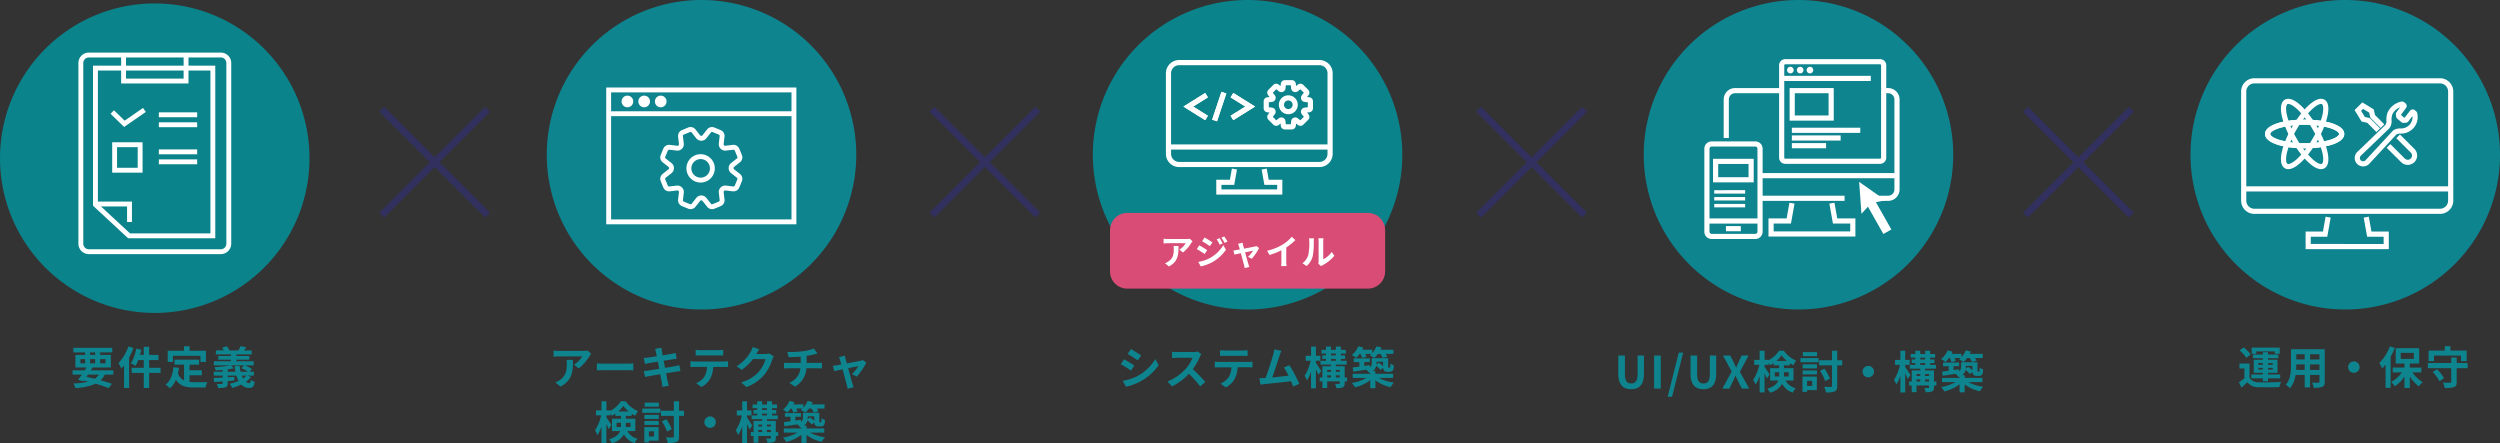
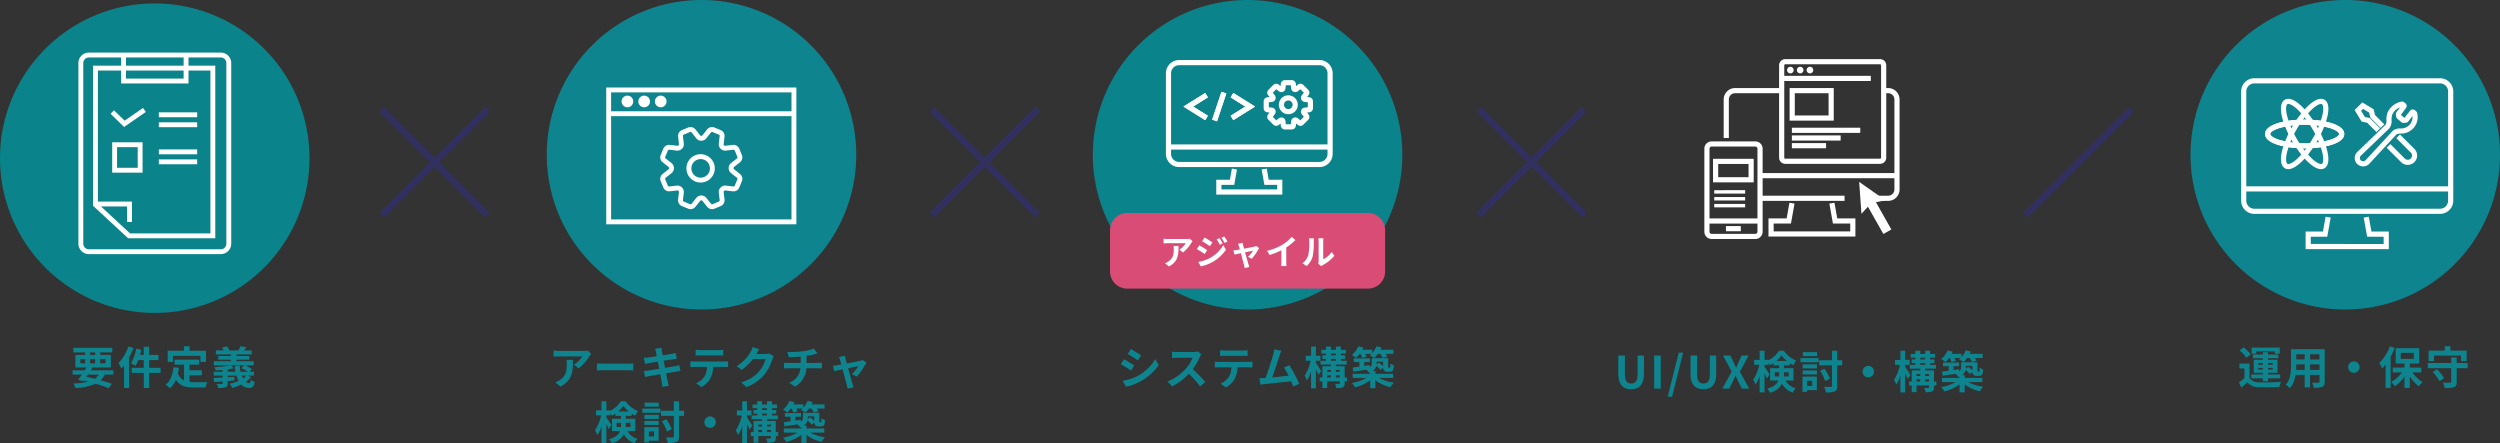
<svg xmlns="http://www.w3.org/2000/svg" width="727" height="128.891" viewBox="0 0 727 128.891">
  <rect x="0" y="0" width="727" height="128.891" fill="#333333" stroke="none" />
  <g id="img_5" transform="translate(-334 -3613)">
    <path id="パス_4835" data-name="パス 4835" d="M9.342,15.182c2.353,0,3.718-1.313,3.718-4.511V5.38H11.214v5.46c0,2-.728,2.678-1.872,2.678s-1.82-.676-1.82-2.678V5.38H5.6v5.291C5.6,13.869,7,15.182,9.342,15.182ZM16.024,15h1.924V5.38H16.024Zm3.939,2.366h1.274L24.461,4.535H23.187ZM30.35,15.182c2.353,0,3.718-1.313,3.718-4.511V5.38H32.222v5.46c0,2-.728,2.678-1.872,2.678s-1.82-.676-1.82-2.678V5.38H26.606v5.291C26.606,13.869,28.01,15.182,30.35,15.182ZM35.875,15h2.041l1.027-2.132c.234-.494.455-1,.7-1.586H39.7c.286.585.507,1.092.754,1.586L41.53,15h2.132l-2.7-4.875L43.493,5.38H41.465l-.91,1.976c-.208.455-.4.923-.637,1.521h-.065c-.286-.6-.494-1.066-.715-1.521L38.176,5.38H36.044l2.535,4.654ZM51.1,11.477V10.255h1.287v.78c0,.143,0,.3-.013.442Zm4.056-1.222v1.222H53.763c.013-.13.013-.273.013-.4v-.819ZM51.566,6.966a8.307,8.307,0,0,0,1.508-1.638,8.8,8.8,0,0,0,1.573,1.638Zm4.979,5.694V9.072H53.776V8.24h1.716V7.6a10.482,10.482,0,0,0,1.027.6,8.768,8.768,0,0,1,.793-1.352A8.226,8.226,0,0,1,53.737,4h-1.4a8.056,8.056,0,0,1-3.016,2.743V6.654H48.134V3.989H46.7V6.654H45.118v1.43h1.495a12.839,12.839,0,0,1-1.794,4.368,7.635,7.635,0,0,1,.7,1.378,10.4,10.4,0,0,0,1.183-2.5v4.784h1.43V10.593c.273.546.533,1.1.676,1.482l.78-1.2c-.195-.325-1.1-1.716-1.456-2.171V8.084h1.183V7.46a5.81,5.81,0,0,1,.377.754,8.239,8.239,0,0,0,1.066-.637V8.24h1.625v.832H49.759V12.66h2.379c-.364.923-1.235,1.768-3.224,2.392a5.921,5.921,0,0,1,.819,1.144,5.553,5.553,0,0,0,3.5-2.574,5.5,5.5,0,0,0,3.107,2.561,3.676,3.676,0,0,1,.884-1.287,4.53,4.53,0,0,1-2.977-2.236ZM63.4,4.392H59.275v1.17H63.4Zm-1.417,8.346v1.495H60.5V12.738Zm1.352-1.222H59.158v4.433H60.5v-.507h2.834ZM59.2,10.879H63.37V9.722H59.2Zm0-1.755H63.37V7.941H59.2Zm-.624-1.768h5.278V6.134H58.573Zm12.142-.6H69.259V4H67.751V6.758H64.007V8.24h3.744v5.954c0,.247-.091.312-.351.325s-1.105,0-1.95-.039a6.692,6.692,0,0,1,.533,1.638,6.6,6.6,0,0,0,2.574-.312c.533-.247.7-.676.7-1.6V8.24h1.456Zm-3.588,5.33A12.624,12.624,0,0,0,65.541,9.2l-1.274.637a13.376,13.376,0,0,1,1.508,2.977Zm9.5-2.028A1.664,1.664,0,1,0,78.294,8.4,1.676,1.676,0,0,0,76.63,10.06Zm13.936,1.014c-.208-.364-1.17-1.859-1.534-2.366V8.1h1.3V6.667h-1.3V3.989h-1.4V6.667h-1.56V8.1h1.443a13,13,0,0,1-1.742,4.355,7.417,7.417,0,0,1,.676,1.365,10.967,10.967,0,0,0,1.183-2.561v4.862h1.4V10.58c.286.585.572,1.2.741,1.6Zm4.251,1.885v-.624h1.157v.624Zm-2.5-.624h1.105v.624H92.321Zm1.105-1.56v.559H92.321v-.559Zm2.548,0v.559H94.817v-.559Zm-2.561-3.2h1.43v.546h-1.43Zm0-1.573h1.43v.533h-1.43Zm4.693,6.955h-.7V9.709H94.817V9.215h3.159V8.123h-1.69V7.577h1.248V6.537H96.286V6h1.456V4.938H96.286V3.989H94.843v.949h-1.43V3.989h-1.43v.949H90.644V6h1.339v.533H90.917v1.04h1.066v.546H90.371V9.215h3.055v.494h-2.5v3.25h-.793V14.09h.793v1.937h1.391V14.09h3.653v.546c0,.156-.052.2-.221.2s-.689.013-1.17-.013a5.385,5.385,0,0,1,.4,1.222,4.859,4.859,0,0,0,1.859-.208c.429-.208.559-.533.559-1.183V14.09h.7Zm3.861-6.851a5.81,5.81,0,0,1,.546,1.183l1.248-.364a5.844,5.844,0,0,0-.4-.819h1.82q-.253.234-.507.429a8.5,8.5,0,0,1,1.352.741,7.1,7.1,0,0,0,1.027-1.17h.715a6.03,6.03,0,0,1,.715,1.17l1.313-.377a5.365,5.365,0,0,0-.494-.793h2.275V4.9H107.8q.175-.332.312-.663l-1.469-.351a6.25,6.25,0,0,1-1.235,1.976V4.9h-2.886c.1-.208.208-.416.3-.624l-1.443-.39a6.634,6.634,0,0,1-1.9,2.548,8.4,8.4,0,0,1,1.248.845,8.559,8.559,0,0,0,1.027-1.17Zm6.617,2.262V9.683a10.9,10.9,0,0,0-1.274-1.014l-.65.559c.013-.182.026-.351.026-.533V8.37Zm2.9,4.732V11.893h-5.148v-.78h-.741a2.677,2.677,0,0,0,1-1.547,8.774,8.774,0,0,1,1.261,1.209l.741-.663a1.235,1.235,0,0,0,.286.884,1.283,1.283,0,0,0,.9.312h.637a1.713,1.713,0,0,0,.689-.13.93.93,0,0,0,.429-.507,6.519,6.519,0,0,0,.169-1.235,3.686,3.686,0,0,1-1-.533,8.875,8.875,0,0,1-.052.9c-.026.156-.065.234-.1.26a.2.2,0,0,1-.156.039h-.208a.114.114,0,0,1-.117-.065c-.039-.039-.026-.169-.026-.39V7.356h-4.758v1.3a1.683,1.683,0,0,1-.546,1.352l-.039-.637-1.612.234V8.487h1.625V7.421h-4.667V8.487h1.638V9.8c-.728.1-1.391.2-1.937.26l.169,1.222c1.053-.169,2.379-.364,3.731-.572a5.091,5.091,0,0,1,.949.962c.091-.039.169-.065.247-.1v.325H99.731V13.1h3.978a12.285,12.285,0,0,1-4.225,1.456,8,8,0,0,1,.949,1.261,11.588,11.588,0,0,0,4.407-2.067v2.34h1.495V13.778a11.042,11.042,0,0,0,4.394,2,7.891,7.891,0,0,1,.988-1.313,12.8,12.8,0,0,1-4.355-1.365Z" transform="translate(799 3711)" fill="#0e848f" />
    <path id="パス_87" data-name="パス 87" d="M58.232,138.151v-5.974c-.462-.367-.924-.741-1.386-1.125v7.1a20.279,20.279,0,0,1-7.236-1.59,61.939,61.939,0,0,1-1.808-6.917,61.1,61.1,0,0,0,8.274.756q-.832-.708-1.663-1.449a59.83,59.83,0,0,1-6.882-.759,60.585,60.585,0,0,1-.8-6.909q-.738-.822-1.445-1.646a62.415,62.415,0,0,0,.808,8.294,61.081,61.081,0,0,1-7.191-1.858,20.277,20.277,0,0,1-1.763-7.633h7.141q-.573-.694-1.119-1.386H37.134a20.3,20.3,0,0,1,1.353-6.646c-.308-.507-.6-1.007-.877-1.5A21.8,21.8,0,0,0,66.278,137.72c-.49-.28-.988-.58-1.489-.89A20.293,20.293,0,0,1,58.232,138.151ZM39.772,127.8a62.313,62.313,0,0,0,6.577,1.594,62.489,62.489,0,0,0,1.553,6.351A20.564,20.564,0,0,1,39.772,127.8Z" transform="translate(957.773 3540.845)" fill="#fff" />
    <path id="パス_88" data-name="パス 88" d="M82.748,67.59c-.065-.118-.132-.249-.2-.375A21.8,21.8,0,0,0,54.678,39.066c-.1-.057-.2-.111-.295-.164-4.141-2.2-9.4-3.721-11.734-1.385-4.374,4.375,4.021,17.49,14.141,27.61,8.235,8.235,18.453,15.328,24.331,15.327A4.45,4.45,0,0,0,84.4,79.268C86.419,77.248,85.848,73.21,82.748,67.59Zm-1.969.277-.029.006a61.1,61.1,0,0,1-7.167,1.857,62.462,62.462,0,0,0,.831-9.482h8.122A20.278,20.278,0,0,1,80.779,67.867Zm1.757-9H74.414a62.455,62.455,0,0,0-.835-9.537,61.477,61.477,0,0,1,7.157,1.823A20.28,20.28,0,0,1,82.536,58.863Zm-2.681-9.435a62.136,62.136,0,0,0-6.534-1.555,62.463,62.463,0,0,0-1.541-6.306A20.566,20.566,0,0,1,79.855,49.428ZM62.825,39.152a20.284,20.284,0,0,1,7.248,1.595,61.914,61.914,0,0,1,1.8,6.881,62.1,62.1,0,0,0-9.045-.744Zm0,9.1a60.226,60.226,0,0,1,9.314.817,60.561,60.561,0,0,1,.909,9.8H62.825Zm-8.635-7.5a20.285,20.285,0,0,1,7.249-1.595v7.734a62.115,62.115,0,0,0-9.053.779A61.947,61.947,0,0,1,54.19,40.746ZM83,77.867c-1.239,1.239-4.605.561-9.006-1.813a72.46,72.46,0,0,1-15.8-12.327,72.458,72.458,0,0,1-12.327-15.8c-2.374-4.4-3.052-7.767-1.813-9.006.975-.975,4.073-.836,8.278,1.167a21.918,21.918,0,0,0-5.476,3.933q.252.624.6,1.361a20.536,20.536,0,0,1,5.028-3.813,62.513,62.513,0,0,0-1.549,6.35q-.948.176-1.891.382.37.616.775,1.245.429-.09.859-.175-.1.6-.185,1.194.557.823,1.167,1.662c.127-1.041.278-2.081.459-3.118a60.2,60.2,0,0,1,9.321-.854v10.61H57.1q.634.7,1.29,1.386h3.044V63.3q.691.662,1.386,1.3V60.249H73.047a60.557,60.557,0,0,1-.905,9.744q-1.165.2-2.334.35.84.608,1.665,1.162c.133-.021.266-.039.4-.061-.019.1-.04.191-.06.287q.627.415,1.24.8c.094-.445.187-.89.272-1.337a62.3,62.3,0,0,0,6.585-1.6,20.552,20.552,0,0,1-3.683,4.722c.488.242.938.448,1.35.622a21.919,21.919,0,0,0,3.951-5.422C83.592,73.547,84.163,76.7,83,77.867Z" transform="translate(953.18 3599.036)" fill="#fff" />
    <path id="パス_4848" data-name="パス 4848" d="M19.134,5.484h5.382v.689h1.43V4.392H17.782V6.173h1.352Zm.572,5.3v-.507h1.326v.507Zm0-1.911h1.326v.507H19.706Zm4.212,0v.507H22.54V8.877Zm0,1.911H22.54v-.507h1.378Zm-2.886,3.393H22.54v-.858h3.536V12.2H22.54v-.481H25.3V7.915H22.54V7.46h2.977V6.394H22.54V5.718H21.032v.676H18.146V7.46h2.886v.455H18.393v3.809h2.639V12.2H17.665v1.118h3.367Zm-3.523-7.8a11.3,11.3,0,0,0-2.041-2.067L14.285,5.2a10.13,10.13,0,0,1,1.95,2.158Zm-.351,2.652H14.233V10.45h1.456v2.834a15.579,15.579,0,0,1-1.612,1.2l.728,1.534c.663-.559,1.2-1.053,1.716-1.56A4.05,4.05,0,0,0,19.888,15.9c1.586.065,4.342.039,5.954-.039a7.049,7.049,0,0,1,.481-1.508c-1.794.143-4.862.182-6.422.117a2.99,2.99,0,0,1-2.743-1.287Zm17.6,1.846V9.28H37.5v1.6Zm-4.043,0c.026-.481.039-.949.039-1.365V9.28H33.2v1.6ZM33.2,6.329V7.837H30.756V6.329Zm4.3,1.508H34.76V6.329H37.5ZM39.037,4.86H29.222V9.5c0,1.82-.117,4.134-1.534,5.694a5.71,5.71,0,0,1,1.222,1,7.445,7.445,0,0,0,1.638-3.861H33.2v3.627h1.56V12.335H37.5v1.95c0,.234-.091.312-.338.312s-1.092.013-1.82-.026a5.845,5.845,0,0,1,.494,1.482,6.037,6.037,0,0,0,2.5-.273c.52-.234.7-.65.7-1.482Zm6.8,5.2A1.664,1.664,0,1,0,47.5,8.4,1.676,1.676,0,0,0,45.836,10.06ZM57.978,4.015A13.71,13.71,0,0,1,54.91,8.877a10.333,10.333,0,0,1,.832,1.586,14.815,14.815,0,0,0,.988-1.157v6.8H58.2V7.044a21.736,21.736,0,0,0,1.209-2.561Zm3.159,1.9h3.809V7.655H61.137Zm5.993,5.681v-1.4H63.776V9.02h2.717V4.561H59.668V9.02h2.548v1.17H58.81v1.4h2.665A9.339,9.339,0,0,1,58.342,14.4a6.384,6.384,0,0,1,1.066,1.235,10.425,10.425,0,0,0,2.808-2.8v3.289h1.56V12.777a10.735,10.735,0,0,0,2.639,2.886,6.581,6.581,0,0,1,1.092-1.235,9.783,9.783,0,0,1-2.977-2.834Zm3.679-4.888h7.852V8.318h1.651V5.263H75.58V3.989H73.942V5.263H69.236V8.318h1.573Zm-.377,4.771A11.338,11.338,0,0,1,72.4,14.168l1.326-.9a11.843,11.843,0,0,0-2.054-2.587ZM80.585,8.864H77.4v-1.6H75.814v1.6h-6.8v1.508h6.8v3.939c0,.221-.091.286-.364.286s-1.222.013-2.067-.026a5.8,5.8,0,0,1,.546,1.573,7.745,7.745,0,0,0,2.691-.273c.6-.234.78-.65.78-1.534V10.372h3.185Z" transform="translate(971 3709.695)" fill="#0e848f" />
    <path id="パス_4263" data-name="パス 4263" d="M16694.58-18159.771l-30.795-30.795,1.414-1.414,30.795,30.795Z" transform="translate(-15900.492 21836.039)" fill="#31305e" />
    <path id="パス_4264" data-name="パス 4264" d="M30.088,31.5-.707.707.707-.707,31.5,30.088Z" transform="translate(794.795 3644.766) rotate(90)" fill="#31305e" />
-     <path id="パス_4263-2" data-name="パス 4263" d="M16694.58-18159.771l-30.795-30.795,1.414-1.414,30.795,30.795Z" transform="translate(-15741.492 21836.039)" fill="#31305e" />
    <path id="パス_4264-2" data-name="パス 4264" d="M30.088,31.5-.707.707.707-.707,31.5,30.088Z" transform="translate(953.795 3644.766) rotate(90)" fill="#31305e" />
-     <path id="パス_4261" data-name="パス 4261" d="M45,0A45,45,0,1,1,0,45,45,45,0,0,1,45,0Z" transform="translate(812 3613)" fill="#0e848f" />
    <path id="パス_4388" data-name="パス 4388" d="M1200.006,651.981h-1.5v-11.2a3.322,3.322,0,0,1,3.318-3.318h13.547v1.5h-13.547a1.82,1.82,0,0,0-1.818,1.818Z" transform="translate(-363.259 3001.146)" fill="#fff" />
    <path id="パス_4394" data-name="パス 4394" d="M24.58.75H0V-.75H24.58Z" transform="translate(845.822 3670.662)" fill="#fff" />
    <path id="パス_4389" data-name="パス 4389" d="M1266.121,670.267h-3.755v-1.5h3.755a1.82,1.82,0,0,0,1.818-1.818V640.78a1.82,1.82,0,0,0-1.818-1.818h-1.308v-1.5h1.308a3.322,3.322,0,0,1,3.318,3.318v26.168A3.322,3.322,0,0,1,1266.121,670.267Z" transform="translate(-383.043 3001.146)" fill="#fff" />
    <path id="パス_4390" data-name="パス 4390" d="M1242.758,695.581h-25.273V690.3h5.277l.815-4.56,1.477.264-1.036,5.8h-5.033v2.285h22.273V691.8h-5.033l-1.036-5.8,1.477-.264.815,4.56h5.277Z" transform="translate(-369.208 2986.206)" fill="#fff" />
    <path id="パス_4836" data-name="パス 4836" d="M40,.75H0V-.75H40Z" transform="translate(845.5 3664.078)" fill="#fff" />
    <path id="パス_4391" data-name="パス 4391" d="M1251.347,655.656h-27.574a1.794,1.794,0,0,1-1.792-1.791V627a1.793,1.793,0,0,1,1.792-1.791h27.574a1.793,1.793,0,0,1,1.791,1.791v26.869A1.793,1.793,0,0,1,1251.347,655.656Zm-27.574-28.951a.292.292,0,0,0-.292.291v26.869a.292.292,0,0,0,.292.291h27.574a.292.292,0,0,0,.291-.291V627a.291.291,0,0,0-.291-.291Z" transform="translate(-370.618 3004.988)" fill="#fff" />
    <path id="パス_4837" data-name="パス 4837" d="M25.674.75H0V-.75H25.674Z" transform="translate(852.357 3635.805)" fill="#fff" />
    <path id="パス_4838" data-name="パス 4838" d="M0,0H11.327V7.973H0Z" transform="translate(855.173 3639.358)" fill="rgba(0,0,0,0)" />
    <path id="パス_4838_-_アウトライン" data-name="パス 4838 - アウトライン" d="M-.75-.75H12.077V8.723H-.75ZM10.577.75H.75V7.223h9.827Z" transform="translate(855.173 3639.358)" fill="#fff" />
    <path id="パス_4839" data-name="パス 4839" d="M19.889.75H0V-.75H19.889Z" transform="translate(855.076 3650.891)" fill="#fff" />
    <path id="パス_4840" data-name="パス 4840" d="M14.181.75H0V-.75H14.181Z" transform="translate(855.076 3653.127)" fill="#fff" />
    <path id="パス_4841" data-name="パス 4841" d="M9.945.75H0V-.75H9.945Z" transform="translate(855.076 3655.363)" fill="#fff" />
    <path id="パス_4842" data-name="パス 4842" d="M.961,0A.961.961,0,1,1,0,.961.961.961,0,0,1,.961,0Z" transform="translate(853.681 3632.42)" fill="#fff" />
    <path id="パス_4843" data-name="パス 4843" d="M.961,0A.961.961,0,1,1,0,.961.961.961,0,0,1,.961,0Z" transform="translate(856.527 3632.42)" fill="#fff" />
    <path id="パス_4844" data-name="パス 4844" d="M.961,0A.961.961,0,1,1,0,.961.961.961,0,0,1,.961,0Z" transform="translate(859.372 3632.42)" fill="#fff" />
    <path id="パス_4392" data-name="パス 4392" d="M1205.145,688.436h-12.708a2.122,2.122,0,0,1-2.12-2.12V662.175a2.122,2.122,0,0,1,2.12-2.12h12.708a2.122,2.122,0,0,1,2.119,2.12v24.142A2.122,2.122,0,0,1,1205.145,688.436Zm-12.708-26.881a.62.62,0,0,0-.62.62v24.142a.62.62,0,0,0,.62.62h12.708a.62.62,0,0,0,.619-.62V662.175a.62.62,0,0,0-.619-.62Z" transform="translate(-360.692 2994.063)" fill="#fff" />
    <path id="パス_4845" data-name="パス 4845" d="M15.005.75H0V-.75H15.005Z" transform="translate(830.562 3677.268)" fill="#fff" />
    <path id="パス_4846" data-name="パス 4846" d="M4.325.75H0V-.75H4.325Z" transform="translate(835.902 3679.494)" fill="#fff" />
    <path id="パス_4847" data-name="パス 4847" d="M-.75-.75H11.077V6.1H-.75ZM9.577.75H.75V4.6H9.577Z" transform="translate(832.901 3659.929)" fill="#fff" />
    <path id="パス_4395" data-name="パス 4395" d="M8.586,9.371H-.4v-1H8.586Z" transform="translate(832.901 3659.929)" fill="#fff" />
    <path id="パス_4396" data-name="パス 4396" d="M8.586,9.371H-.4v-1H8.586Z" transform="translate(832.901 3661.929)" fill="#fff" />
    <path id="パス_4397" data-name="パス 4397" d="M8.586,9.371H-.4v-1H8.586Z" transform="translate(832.901 3663.929)" fill="#fff" />
    <path id="パス_4393" data-name="パス 4393" d="M1264.289,684.9l-7.607-5.351.666,9.277,1.885-2.059,4.488,7.934,2.32-1.313-4.488-7.934Z" transform="translate(-382.038 2986.341)" fill="#fff" />
    <path id="パス_4262" data-name="パス 4262" d="M45,0A45,45,0,1,1,0,45,45,45,0,0,1,45,0Z" transform="translate(971 3613)" fill="#0e848f" />
    <path id="パス_4849" data-name="パス 4849" d="M3.1-.75H57.088A3.858,3.858,0,0,1,60.942,3.1V34.848A3.858,3.858,0,0,1,57.088,38.7H3.1A3.858,3.858,0,0,1-.75,34.848V3.1A3.858,3.858,0,0,1,3.1-.75ZM57.088,37.2a2.356,2.356,0,0,0,2.353-2.353V3.1A2.356,2.356,0,0,0,57.088.75H3.1A2.356,2.356,0,0,0,.75,3.1V34.848A2.356,2.356,0,0,0,3.1,37.2Z" transform="translate(986.469 3636.501)" fill="#fff" />
    <path id="パス_4398" data-name="パス 4398" d="M1357.019,654.557l-2.68-2.687-1.649-.372-2.022-3.326,2.233-2.233,3.326,2.021.373,1.65,2.705,2.712-1.062,1.059-3.011-3.019-.328-1.451-1.776-1.079-.567.567,1.079,1.775,1.452.327,2.988,3Z" transform="translate(-331.949 2996.834)" fill="#fff" />
    <path id="パス_4399" data-name="パス 4399" d="M1367.917,665.915a2.719,2.719,0,0,1-1.928-.8l-4.19-4.177,1.059-1.062,4.19,4.177a1.228,1.228,0,1,0,1.737-1.736l-4.19-4.175,1.059-1.062,4.191,4.176a2.726,2.726,0,0,1-1.928,4.656Z" transform="translate(-333.746 2995.035)" fill="#fff" />
    <path id="パス_4400" data-name="パス 4400" d="M1364.436,645.605a.944.944,0,0,1,.622.226l.389.3.024.023a.99.99,0,0,1,.125,1.3l-1.443,1.961.02.15.86.729.173-.013,1.529-1.988a1,1,0,0,1,.687-.391l.018,0a.992.992,0,0,1,.739.242l.265.217a1.025,1.025,0,0,1,.4.7,4.707,4.707,0,0,1-1.6,4.745,4.829,4.829,0,0,1-3.216,1.115,2.472,2.472,0,0,0-1.226.248l-7.816,8.45c-.036.042-.076.084-.121.129a2.453,2.453,0,0,1-1.748.718,2.481,2.481,0,0,1-1.744-.713,2.41,2.41,0,0,1-.7-1.734,2.47,2.47,0,0,1,.727-1.742c.014-.014.039-.039.07-.067l8.127-7.8a2.058,2.058,0,0,0,.3-1.118,5.959,5.959,0,0,1,.306-2.446,5.651,5.651,0,0,1,3.96-3.21A1.4,1.4,0,0,1,1364.436,645.605Zm-1.724,4.358-.073-.548a.984.984,0,0,1,.177-.707l.006-.008,1.037-1.409a3.96,3.96,0,0,0-2.232,2.017,4.526,4.526,0,0,0-.241,1.823l.011.062,0,.054a3.3,3.3,0,0,1-.745,2.228l-.011.011-8.181,7.854a.98.98,0,0,0-.29.693.921.921,0,0,0,.265.664.988.988,0,0,0,1.371-.006c.021-.021.037-.037.049-.052l.021-.024,7.881-8.52.027-.024a3.329,3.329,0,0,1,2.153-.642,3.386,3.386,0,0,0,2.3-.728,3.261,3.261,0,0,0,1.22-2.875l-1.193,1.552a.99.99,0,0,1-.773.4l-.618.046h-.04a.994.994,0,0,1-.592-.221l-.011-.009-1.168-.99A.986.986,0,0,1,1362.713,649.963Z" transform="translate(-331.916 2996.923)" fill="#fff" />
    <path id="パス_4401" data-name="パス 4401" d="M1357.7,695.145H1333.51v-5.112h5.042l.773-4.324,1.477.264-.994,5.56h-4.8v2.112H1356.2v-2.112h-4.8l-.994-5.56,1.477-.264.773,4.324h5.042Z" transform="translate(-329.038 2990.301)" fill="#fff" />
    <path id="パス_4850" data-name="パス 4850" d="M60.192.75H0V-.75H60.192Z" transform="translate(986.469 3667.932)" fill="#fff" />
    <path id="パス_4851" data-name="パス 4851" d="M10.764-.75c5.722,0,11.514,1.436,11.514,4.181S16.485,7.611,10.764,7.611-.75,6.175-.75,3.431,5.042-.75,10.764-.75Zm0,6.861a25.351,25.351,0,0,0,7.383-.969c1.817-.579,2.63-1.277,2.63-1.711s-.813-1.132-2.63-1.711A25.351,25.351,0,0,0,10.764.75a25.351,25.351,0,0,0-7.383.969C1.563,2.3.75,3,.75,3.431s.813,1.132,2.63,1.711A25.351,25.351,0,0,0,10.764,6.111Z" transform="translate(993.432 3648.53)" fill="#fff" />
    <path id="パス_4852" data-name="パス 4852" d="M10.764-.75c5.722,0,11.514,1.436,11.514,4.181S16.485,7.611,10.764,7.611-.75,6.175-.75,3.431,5.042-.75,10.764-.75Zm0,6.861a25.351,25.351,0,0,0,7.383-.969c1.817-.579,2.63-1.277,2.63-1.711s-.813-1.132-2.63-1.711A25.351,25.351,0,0,0,10.764.75a25.351,25.351,0,0,0-7.383.969C1.563,2.3.75,3,.75,3.431s.813,1.132,2.63,1.711A25.351,25.351,0,0,0,10.764,6.111Z" transform="translate(995.843 3659.567) rotate(-60)" fill="#fff" />
    <path id="パス_4853" data-name="パス 4853" d="M3.431-.75c2.745,0,4.181,5.792,4.181,11.514S6.175,22.277,3.431,22.277-.75,16.485-.75,10.764.686-.75,3.431-.75Zm0,21.527c.434,0,1.132-.813,1.711-2.63a25.351,25.351,0,0,0,.969-7.383A25.351,25.351,0,0,0,5.142,3.38C4.563,1.563,3.865.75,3.431.75S2.3,1.563,1.719,3.38A25.351,25.351,0,0,0,.75,10.764a25.351,25.351,0,0,0,.969,7.383C2.3,19.964,3,20.777,3.431,20.777Z" transform="translate(995.843 3644.354) rotate(-30)" fill="#fff" />
    <path id="パス_4854" data-name="パス 4854" d="M10.764-.75c5.722,0,11.514,1.436,11.514,4.181S16.485,7.611,10.764,7.611-.75,6.175-.75,3.431,5.042-.75,10.764-.75Zm0,6.861a25.351,25.351,0,0,0,7.383-.969c1.817-.579,2.63-1.277,2.63-1.711s-.813-1.132-2.63-1.711A25.351,25.351,0,0,0,10.764.75a25.351,25.351,0,0,0-7.383.969C1.563,2.3.75,3,.75,3.431s.813,1.132,2.63,1.711A25.351,25.351,0,0,0,10.764,6.111Z" transform="translate(993.432 3648.53)" fill="#fff" />
    <path id="パス_4820" data-name="パス 4820" d="M11.087,4.7l-.949,1.43c.858.481,2.21,1.365,2.938,1.872l.975-1.443C13.375,6.095,11.945,5.185,11.087,4.7Zm-2.418,9.23.975,1.716a15.818,15.818,0,0,0,4.342-1.612A15.7,15.7,0,0,0,19.16,9.371l-1-1.768A13.252,13.252,0,0,1,13.1,12.478,14.426,14.426,0,0,1,8.669,13.934Zm.416-6.266L8.136,9.111A33.952,33.952,0,0,1,11.1,10.957L12.049,9.5C11.386,9.033,9.956,8.136,9.085,7.668ZM30.5,5.393a4.693,4.693,0,0,1-1.352.169H24.568a14.524,14.524,0,0,1-1.534-.091V7.317c.273-.013.988-.091,1.534-.091h4.407a10.073,10.073,0,0,1-1.937,3.185,14.728,14.728,0,0,1-5.33,3.731l1.339,1.4a17.124,17.124,0,0,0,4.888-3.653,29.645,29.645,0,0,1,3.276,3.679l1.482-1.287a36.546,36.546,0,0,0-3.627-3.718,19.113,19.113,0,0,0,2.041-3.575,6.143,6.143,0,0,1,.455-.806ZM43.6,6.654c.455,0,.949.026,1.4.052V5.029a10.185,10.185,0,0,1-1.4.091H38.374A9.686,9.686,0,0,1,37,5.029V6.706c.39-.026.936-.052,1.391-.052ZM36.723,8.435c-.4,0-.858-.039-1.248-.078v1.7c.364-.026.871-.052,1.248-.052H40.3a5.587,5.587,0,0,1-.806,2.873,5.4,5.4,0,0,1-2.353,1.859l1.521,1.105a6.238,6.238,0,0,0,2.613-2.5,8.247,8.247,0,0,0,.832-3.341h3.133c.364,0,.858.013,1.183.039V8.357a10,10,0,0,1-1.183.078Zm23.3,6.37A39.982,39.982,0,0,0,57.172,9.4l-1.625.663a15.714,15.714,0,0,1,1.365,2.379c-1.313.156-3.159.364-4.745.52.65-1.742,1.7-5.044,2.119-6.318A14.791,14.791,0,0,1,54.845,5.2l-2.067-.416a9.646,9.646,0,0,1-.312,1.5c-.377,1.352-1.495,4.914-2.249,6.838l-.351.013c-.429.013-.988.013-1.43.013l.3,1.9c.416-.052.9-.117,1.222-.156,1.638-.169,5.577-.585,7.7-.832.234.559.442,1.092.611,1.534ZM66.4,11.074c-.208-.364-1.17-1.859-1.534-2.366V8.1h1.3V6.667h-1.3V3.989h-1.4V6.667H61.9V8.1h1.443A13,13,0,0,1,61.6,12.452a7.417,7.417,0,0,1,.676,1.365,10.967,10.967,0,0,0,1.183-2.561v4.862h1.4V10.58c.286.585.572,1.2.741,1.6Zm4.251,1.885v-.624H71.81v.624Zm-2.5-.624h1.105v.624H68.157Zm1.105-1.56v.559H68.157v-.559Zm2.548,0v.559H70.653v-.559Zm-2.561-3.2h1.43v.546h-1.43Zm0-1.573h1.43v.533h-1.43Zm4.693,6.955h-.7V9.709H70.653V9.215h3.159V8.123h-1.69V7.577H73.37V6.537H72.122V6h1.456V4.938H72.122V3.989H70.679v.949h-1.43V3.989h-1.43v.949H66.48V6h1.339v.533H66.753v1.04h1.066v.546H66.207V9.215h3.055v.494h-2.5v3.25h-.793V14.09h.793v1.937h1.391V14.09H71.81v.546c0,.156-.052.2-.221.2s-.689.013-1.17-.013a5.385,5.385,0,0,1,.4,1.222,4.859,4.859,0,0,0,1.859-.208c.429-.208.559-.533.559-1.183V14.09h.7ZM77.8,6.108a5.81,5.81,0,0,1,.546,1.183L79.6,6.927a5.844,5.844,0,0,0-.4-.819h1.82q-.253.234-.507.429a8.5,8.5,0,0,1,1.352.741,7.1,7.1,0,0,0,1.027-1.17H83.6a6.029,6.029,0,0,1,.715,1.17L85.629,6.9a5.365,5.365,0,0,0-.494-.793H87.41V4.9H83.64q.175-.332.312-.663l-1.469-.351a6.25,6.25,0,0,1-1.235,1.976V4.9H78.362c.1-.208.208-.416.3-.624l-1.443-.39a6.634,6.634,0,0,1-1.9,2.548,8.4,8.4,0,0,1,1.248.845A8.559,8.559,0,0,0,77.6,6.108ZM84.42,8.37V9.683a10.9,10.9,0,0,0-1.274-1.014l-.65.559c.013-.182.026-.351.026-.533V8.37Zm2.9,4.732V11.893H82.171v-.78H81.43a2.677,2.677,0,0,0,1-1.547,8.774,8.774,0,0,1,1.261,1.209l.741-.663a1.235,1.235,0,0,0,.286.884,1.283,1.283,0,0,0,.9.312h.637a1.713,1.713,0,0,0,.689-.13.93.93,0,0,0,.429-.507,6.518,6.518,0,0,0,.169-1.235,3.685,3.685,0,0,1-1-.533,8.875,8.875,0,0,1-.052.9c-.026.156-.065.234-.1.26a.2.2,0,0,1-.156.039h-.208a.114.114,0,0,1-.117-.065c-.039-.039-.026-.169-.026-.39V7.356H81.118v1.3a1.683,1.683,0,0,1-.546,1.352l-.039-.637L78.921,9.6V8.487h1.625V7.421H75.879V8.487h1.638V9.8c-.728.1-1.391.2-1.937.26l.169,1.222c1.053-.169,2.379-.364,3.731-.572a5.091,5.091,0,0,1,.949.962c.091-.039.169-.065.247-.1v.325H75.567V13.1h3.978a12.285,12.285,0,0,1-4.225,1.456,8,8,0,0,1,.949,1.261,11.588,11.588,0,0,0,4.407-2.067v2.34h1.495V13.778a11.042,11.042,0,0,0,4.394,2,7.89,7.89,0,0,1,.988-1.313A12.8,12.8,0,0,1,83.2,13.1Z" transform="translate(651.795 3709.807)" fill="#0e848f" />
    <path id="パス_4260" data-name="パス 4260" d="M45,0A45,45,0,1,1,0,45,45,45,0,0,1,45,0Z" transform="translate(651.795 3613)" fill="#0a838b" />
    <path id="パス_4600" data-name="パス 4600" d="M1469.582,575.139h2a1.191,1.191,0,0,1,1.187,1.067l.071.656.516-.415a1.2,1.2,0,0,1,.748-.263h0a1.188,1.188,0,0,1,.844.349l1.412,1.412a1.191,1.191,0,0,1,.087,1.592l-.416.516.658.071a1.193,1.193,0,0,1,1.065,1.188v2a1.193,1.193,0,0,1-1.063,1.187l-.66.071.415.516a1.19,1.19,0,0,1-.087,1.594l-1.41,1.41a1.195,1.195,0,0,1-1.593.086l-.515-.415-.071.658a1.191,1.191,0,0,1-1.187,1.066h-2a1.193,1.193,0,0,1-1.187-1.064l-.071-.66-.516.415a1.195,1.195,0,0,1-1.592-.085l-1.412-1.412a1.19,1.19,0,0,1-.086-1.593l.415-.515-.658-.071a1.194,1.194,0,0,1-1.066-1.188v-2a1.193,1.193,0,0,1,1.065-1.187l.659-.071-.415-.516a1.19,1.19,0,0,1,.088-1.594l1.409-1.41a1.195,1.195,0,0,1,1.594-.086l.516.415.071-.658A1.194,1.194,0,0,1,1469.582,575.139Zm1.721,1.5h-1.446l-.1.923a1.2,1.2,0,0,1-.739.978l-.023.009a1.2,1.2,0,0,1-1.192-.18l-.722-.581-1.022,1.023.582.723a1.2,1.2,0,0,1,.17,1.211l0,.009a1.2,1.2,0,0,1-.976.732l-.921.1v1.447l.922.1a1.2,1.2,0,0,1,.975.732l0,.009a1.2,1.2,0,0,1-.17,1.21l-.582.724,1.022,1.023.723-.582a1.2,1.2,0,0,1,1.19-.178l.023.009a1.2,1.2,0,0,1,.738.976l.1.925h1.446l.1-.923a1.2,1.2,0,0,1,.728-.974l.017-.007a1.209,1.209,0,0,1,.46-.091,1.194,1.194,0,0,1,.747.263l.723.582,1.022-1.023-.581-.723a1.2,1.2,0,0,1-.171-1.211l.011-.025a1.2,1.2,0,0,1,.969-.717l.922-.1v-1.447l-.922-.1a1.2,1.2,0,0,1-.976-.735l-.008-.02a1.2,1.2,0,0,1,.176-1.2l.581-.723-1.023-1.023-.724.582a1.189,1.189,0,0,1-.747.263,1.209,1.209,0,0,1-.46-.091l-.017-.007a1.2,1.2,0,0,1-.728-.976Zm-.723,2.919a2.751,2.751,0,1,1-2.752,2.751A2.754,2.754,0,0,1,1470.581,579.558Zm0,4a1.251,1.251,0,1,0-1.252-1.252A1.253,1.253,0,0,0,1470.581,583.561Z" transform="translate(-761.937 3061.16)" fill="#fff" />
    <path id="パス_4821" data-name="パス 4821" d="M3.1-.75H43.894A3.858,3.858,0,0,1,47.748,3.1V26.529a3.858,3.858,0,0,1-3.853,3.853H3.1A3.858,3.858,0,0,1-.75,26.529V3.1A3.858,3.858,0,0,1,3.1-.75ZM43.894,28.883a2.356,2.356,0,0,0,2.353-2.353V3.1A2.356,2.356,0,0,0,43.894.75H3.1A2.356,2.356,0,0,0,.75,3.1V26.529A2.356,2.356,0,0,0,3.1,28.883Z" transform="translate(673.795 3631.206)" fill="#fff" />
    <path id="パス_4601" data-name="パス 4601" d="M1461.409,621.956H1442.2v-4.32h3.964l.579-3.24,1.477.264-.8,4.476H1443.7v1.32h16.213v-1.32h-3.719l-.8-4.476,1.477-.264.579,3.24h3.964Z" transform="translate(-754.509 3047.63)" fill="#fff" />
-     <path id="パス_4822" data-name="パス 4822" d="M47,.75H0V-.75H47Z" transform="translate(673.795 3655.747)" fill="#fff" />
+     <path id="パス_4822" data-name="パス 4822" d="M47,.75H0V-.75H47" transform="translate(673.795 3655.747)" fill="#fff" />
    <path id="パス_4602" data-name="パス 4602" d="M1434.185,588.735l-6.322-3.95,6.322-3.95.795,1.272-4.286,2.678,4.286,2.678Z" transform="translate(-749.723 3059.205)" fill="#fff" />
    <path id="パス_4603" data-name="パス 4603" d="M1449.21,588.735l-.795-1.272,4.286-2.678-4.286-2.678.795-1.272,6.322,3.95Z" transform="translate(-756.563 3059.205)" fill="#fff" />
    <path id="パス_4823" data-name="パス 4823" d="M.712,8.329-.712,7.854l2.7-8.092L3.409.237Z" transform="translate(687.206 3639.944)" fill="#fff" />
    <path id="パス_4604" data-name="パス 4604" d="M1434.185,588.735l-6.322-3.95,6.322-3.95.795,1.272-4.286,2.678,4.286,2.678Z" transform="translate(-749.723 3059.205)" fill="#fff" />
    <path id="パス_4605" data-name="パス 4605" d="M1449.21,588.735l-.795-1.272,4.286-2.678-4.286-2.678.795-1.272,6.322,3.95Z" transform="translate(-756.563 3059.205)" fill="#fff" />
    <path id="パス_4824" data-name="パス 4824" d="M.712,8.329-.712,7.854l2.7-8.092L3.409.237Z" transform="translate(687.206 3639.944)" fill="#fff" />
    <path id="パス_4825" data-name="パス 4825" d="M5,0H75a5,5,0,0,1,5,5V17a5,5,0,0,1-5,5H5a5,5,0,0,1-5-5V5A5,5,0,0,1,5,0Z" transform="translate(656.795 3674.93)" fill="#d84c75" />
    <path id="パス_4826" data-name="パス 4826" d="M15.47,6.58a5.544,5.544,0,0,1,.07.9c0,1.64-.24,2.7-1.51,3.58a3.951,3.951,0,0,1-1.05.55l1.16.95c2.73-1.46,2.78-3.5,2.78-5.98ZM20.2,4.49a4.982,4.982,0,0,1-1.01.09H13.8a7.928,7.928,0,0,1-1.22-.1V5.87c.47-.04.8-.07,1.22-.07h5.21a5.947,5.947,0,0,1-1.84,1.86l1.03.83a10.062,10.062,0,0,0,2.41-2.74A5.035,5.035,0,0,1,21,5.23Zm8.64-.17-.83.35a9.033,9.033,0,0,1,.88,1.57l.87-.37A15.052,15.052,0,0,0,28.84,4.32Zm1.38-.48-.85.35a9.609,9.609,0,0,1,.94,1.52l.85-.38A12.86,12.86,0,0,0,30.22,3.84Zm-5.72.29-.72,1.1c.66.37,1.7,1.04,2.26,1.43l.74-1.1C26.26,5.2,25.16,4.49,24.5,4.13Zm-1.85,7.1.75,1.31a12.576,12.576,0,0,0,3.34-1.23,12.063,12.063,0,0,0,3.97-3.6l-.77-1.36a10.123,10.123,0,0,1-3.89,3.75A10.724,10.724,0,0,1,22.65,11.23Zm.31-4.82-.72,1.1c.67.36,1.71,1.03,2.28,1.43l.73-1.12C24.74,7.46,23.64,6.77,22.96,6.41Zm15.26,3.91a15.74,15.74,0,0,0,2.13-3.13l-.8-.57a1.906,1.906,0,0,1-.51.16c-.39.09-1.79.36-3.06.6l-.27-.97c-.06-.26-.12-.52-.16-.76l-1.34.32a3.5,3.5,0,0,1,.28.71c.07.22.16.54.26.93-.46.09-.82.15-.96.17-.33.06-.6.09-.92.12l.31,1.2c.3-.07,1.03-.22,1.87-.4.36,1.37.77,2.92.92,3.46a5.863,5.863,0,0,1,.18.87l1.36-.33c-.08-.2-.21-.64-.27-.82-.16-.52-.58-2.06-.96-3.43,1.08-.23,2.07-.43,2.31-.48a8.811,8.811,0,0,1-1.47,1.8ZM48.25,7.04A16.339,16.339,0,0,0,50.9,4.89l-1.07-.97a10.554,10.554,0,0,1-2.61,2.26,15.363,15.363,0,0,1-4.55,1.81l.72,1.22a19.551,19.551,0,0,0,3.44-1.36v3.28a11.2,11.2,0,0,1-.07,1.31h1.58a6.875,6.875,0,0,1-.09-1.31Zm5.92,5.4a5.792,5.792,0,0,0,1.78-2.87,22.064,22.064,0,0,0,.3-4.3,6.377,6.377,0,0,1,.07-.9H54.85a3.65,3.65,0,0,1,.09.91,17.232,17.232,0,0,1-.29,3.96,4.717,4.717,0,0,1-1.7,2.39Zm4.24.03a2.549,2.549,0,0,1,.44-.3,11.01,11.01,0,0,0,3.39-2.73l-.77-1.1A6.333,6.333,0,0,1,59,10.45V5.22a5.078,5.078,0,0,1,.07-.87H57.58a4.433,4.433,0,0,1,.08.86v5.83a3.805,3.805,0,0,1-.08.74Z" transform="translate(659.795 3677.93)" fill="#fff" />
    <path id="パス_4827" data-name="パス 4827" d="M25.582,12.244h3.172a4.237,4.237,0,0,1-1.2,1.209c-.793-.208-1.612-.4-2.418-.572Zm-2.2-4.5H24.75V8.955H23.385Zm2.821-1.963h1.469v.741H26.206Zm4.485,1.963V8.955h-1.56V7.746ZM26.206,8.955V7.746h1.469V8.955Zm6.76,3.289V11H26.4c.182-.286.364-.559.52-.832h5.317V6.524H29.131V5.783h3.523V4.444H21.331V5.783H24.75v.741H21.929v3.64h3.224c-.169.273-.338.546-.52.832H21.1v1.248h2.7c-.39.559-.767,1.066-1.092,1.482l1.5.468.143-.2c.429.091.845.2,1.261.3a20.526,20.526,0,0,1-4.277.52,4.379,4.379,0,0,1,.585,1.326,16.549,16.549,0,0,0,5.9-1.248c1.469.429,2.782.884,3.77,1.287l.949-1.261c-.884-.312-2.015-.663-3.276-1.014a5.718,5.718,0,0,0,1.209-1.664Zm4.381-8.2A13.766,13.766,0,0,1,34.461,8.9a10.565,10.565,0,0,1,.832,1.612c.26-.286.52-.611.78-.936v6.539h1.469V7.278a22.022,22.022,0,0,0,1.274-2.769Zm9.347,6.214H43.366V8.019h2.717V6.511H43.366V4.158h-1.56V6.511H40.727c.143-.494.273-.988.377-1.495l-1.5-.312a11.932,11.932,0,0,1-1.534,4.251,9.991,9.991,0,0,1,1.339.741,9.174,9.174,0,0,0,.806-1.677h1.586v2.236H38.3v1.508h3.51v4.368h1.56V11.763h3.328Zm3.6-3.484H58.29V8.552h1.6V5.3H55.131V4H53.493V5.3H48.774v3.25H50.3Zm4.823,5.668h3.575V10.983H55.118V9.358H57.9V7.889H50.75V9.358h2.769v4.589a3.5,3.5,0,0,1-1.768-2.041c.117-.52.208-1.066.286-1.651L50.425,10.1c-.234,2.223-.871,4.017-2.275,5.057a9.467,9.467,0,0,1,1.274,1.053,6.634,6.634,0,0,0,1.742-2.47c1.17,1.859,2.951,2.249,5.356,2.249h3.25a5.781,5.781,0,0,1,.546-1.573c-.871.039-3.016.039-3.718.039a13.433,13.433,0,0,1-1.482-.078Zm16.536.091a4.949,4.949,0,0,1-.949.832,4.939,4.939,0,0,1-.4-.832ZM66.207,11.4v-.676c.65-.091,1.261-.195,1.794-.312l-.845-.871H71l-.806.845A8.509,8.509,0,0,1,72.1,11.4H69.951a9.828,9.828,0,0,1-.221-1.69H68.248a13.646,13.646,0,0,0,.208,1.69Zm5.681,1.131h1.95V11.4H72.564l.689-.767A9.2,9.2,0,0,0,71.2,9.54h2.574V8.37H68.742V7.889h3.77V6.823h-3.77V6.355H73.2V5.211H70.952c.208-.26.442-.585.676-.923l-1.716-.325a7.511,7.511,0,0,1-.572,1.248H66.727A4.211,4.211,0,0,0,65.934,4l-1.352.429a5.29,5.29,0,0,1,.494.78h-2.3V6.355h4.381v.468H63.464V7.889h3.692V8.37H62.19V9.54h4.771a32.2,32.2,0,0,1-4.576.533A4.351,4.351,0,0,1,62.71,11c.637-.013,1.339-.052,2.028-.117v.52H62.164V12.53h2.574V13.1c-.988.052-1.9.091-2.613.117l.117,1.183c.728-.052,1.586-.1,2.5-.182v.52c0,.169-.065.221-.26.221a14.248,14.248,0,0,1-1.469-.013,5.011,5.011,0,0,1,.442,1.183,6.744,6.744,0,0,0,2.132-.2c.481-.169.624-.468.624-1.157v-.663l1.937-.156.013-1.04-1.95.1V12.53h2.535a7.28,7.28,0,0,0,.65,1.547,14.227,14.227,0,0,1-2.613.819,7.223,7.223,0,0,1,.754,1.222,14.7,14.7,0,0,0,2.639-1,3.053,3.053,0,0,0,2.223,1c1.027,0,1.456-.312,1.664-1.768a3.172,3.172,0,0,1-1.131-.6c-.065.728-.143.962-.455.962a1.561,1.561,0,0,1-.975-.377,6.907,6.907,0,0,0,1.521-1.417Z" transform="translate(334 3709.695)" fill="#0e848f" />
    <path id="パス_4828" data-name="パス 4828" d="M9.731,7.954a7.207,7.207,0,0,1,.091,1.17c0,2.132-.312,3.51-1.963,4.654a5.137,5.137,0,0,1-1.365.715L8,15.728c3.549-1.9,3.614-4.55,3.614-7.774ZM15.88,5.237a6.477,6.477,0,0,1-1.313.117H7.56a10.306,10.306,0,0,1-1.586-.13V7.031c.611-.052,1.04-.091,1.586-.091h6.773a7.731,7.731,0,0,1-2.392,2.418l1.339,1.079a13.081,13.081,0,0,0,3.133-3.562A6.546,6.546,0,0,1,16.92,6.2Zm2.691,5.785c.481-.039,1.352-.065,2.093-.065h6.981c.546,0,1.209.052,1.521.065V8.981c-.338.026-.923.078-1.521.078H20.664c-.676,0-1.625-.039-2.093-.078ZM42.53,9.488c-.338.1-.819.208-1.326.312-.585.117-1.651.286-2.821.481l-.4-2.067,2.6-.416c.39-.052.91-.13,1.2-.156l-.312-1.7c-.312.091-.806.2-1.222.273-.468.091-1.456.247-2.561.429-.1-.585-.182-1.014-.208-1.2-.065-.312-.1-.754-.143-1.014l-1.833.3c.091.312.182.624.26.988.039.208.13.637.234,1.183-1.118.182-2.119.325-2.574.377-.4.052-.793.078-1.209.091l.351,1.794c.39-.1.741-.182,1.2-.273.4-.065,1.4-.234,2.548-.416l.39,2.08c-1.313.208-2.522.4-3.12.494-.416.052-1,.13-1.352.143l.364,1.742c.3-.078.741-.169,1.3-.273s1.781-.312,3.107-.533c.208,1.092.377,1.989.442,2.366s.117.819.182,1.313l1.872-.338c-.117-.416-.247-.884-.338-1.274s-.26-1.274-.468-2.34c1.144-.182,2.2-.351,2.821-.455.494-.078,1.027-.169,1.365-.2ZM53.9,6.654c.455,0,.949.026,1.4.052V5.029a10.185,10.185,0,0,1-1.4.091H48.679A9.686,9.686,0,0,1,47.3,5.029V6.706c.39-.026.936-.052,1.391-.052ZM47.028,8.435c-.4,0-.858-.039-1.248-.078v1.7c.364-.026.871-.052,1.248-.052H50.6a5.587,5.587,0,0,1-.806,2.873,5.4,5.4,0,0,1-2.353,1.859l1.521,1.105a6.238,6.238,0,0,0,2.613-2.5,8.247,8.247,0,0,0,.832-3.341h3.133c.364,0,.858.013,1.183.039V8.357a10,10,0,0,1-1.183.078Zm21.658-2.34a4.169,4.169,0,0,1-1.131.156H64.942l.039-.065c.156-.286.481-.871.793-1.326l-1.9-.624A6.254,6.254,0,0,1,63.291,5.6a11.447,11.447,0,0,1-4.056,4.186l1.456,1.079A14.818,14.818,0,0,0,63.967,7.72H67.62a9.241,9.241,0,0,1-1.846,3.549,10.361,10.361,0,0,1-5.239,3.211l1.534,1.378a12.248,12.248,0,0,0,5.252-3.666A13.564,13.564,0,0,0,69.583,7.85a5.205,5.205,0,0,1,.429-.936ZM79.554,8.851V6.784a20.986,20.986,0,0,0,2.184-.429c.221-.052.559-.143,1-.247l-1.066-1.43a14.09,14.09,0,0,1-3.276.78,30.678,30.678,0,0,1-4.433.208l.4,1.508c.871-.026,2.236-.065,3.484-.169V8.851H74.185a11.317,11.317,0,0,1-1.2-.078V10.45c.338-.026.819-.052,1.222-.052h3.575a5.145,5.145,0,0,1-3.263,4.225l1.651,1.118A6.512,6.512,0,0,0,79.5,10.4h3.367c.351,0,.793.026,1.144.052V8.773c-.286.026-.91.078-1.183.078Zm14.612,3.965a20.463,20.463,0,0,0,2.769-4.069l-1.04-.741a2.478,2.478,0,0,1-.663.208c-.507.117-2.327.468-3.978.78L90.9,7.733c-.078-.338-.156-.676-.208-.988l-1.742.416a4.553,4.553,0,0,1,.364.923c.091.286.208.7.338,1.209-.6.117-1.066.2-1.248.221-.429.078-.78.117-1.2.156l.4,1.56c.39-.091,1.339-.286,2.431-.52.468,1.781,1,3.8,1.2,4.5a7.623,7.623,0,0,1,.234,1.131l1.768-.429c-.1-.26-.273-.832-.351-1.066-.208-.676-.754-2.678-1.248-4.459,1.4-.3,2.691-.559,3-.624a11.454,11.454,0,0,1-1.911,2.34ZM24.3,27.477V26.255h1.287v.78c0,.143,0,.3-.013.442Zm4.056-1.222v1.222H26.969c.013-.13.013-.273.013-.4v-.819Zm-3.588-3.289a8.307,8.307,0,0,0,1.508-1.638,8.8,8.8,0,0,0,1.573,1.638Zm4.979,5.694V25.072H26.982V24.24H28.7V23.6a10.482,10.482,0,0,0,1.027.6,8.768,8.768,0,0,1,.793-1.352A8.226,8.226,0,0,1,26.943,20h-1.4a8.056,8.056,0,0,1-3.016,2.743v-.091H21.34V19.989H19.91v2.665H18.324v1.43h1.495a12.839,12.839,0,0,1-1.794,4.368,7.635,7.635,0,0,1,.7,1.378,10.4,10.4,0,0,0,1.183-2.5v4.784h1.43V26.593c.273.546.533,1.1.676,1.482l.78-1.2c-.195-.325-1.1-1.716-1.456-2.171v-.624h1.183V23.46a5.809,5.809,0,0,1,.377.754,8.24,8.24,0,0,0,1.066-.637v.663h1.625v.832H22.965V28.66h2.379c-.364.923-1.235,1.768-3.224,2.392a5.921,5.921,0,0,1,.819,1.144,5.553,5.553,0,0,0,3.5-2.574,5.5,5.5,0,0,0,3.107,2.561,3.676,3.676,0,0,1,.884-1.287A4.53,4.53,0,0,1,27.45,28.66ZM36.6,20.392H32.481v1.17H36.6Zm-1.417,8.346v1.5H33.7v-1.5Zm1.352-1.222H32.364v4.433H33.7v-.507h2.834ZM32.4,26.879h4.173V25.722H32.4Zm0-1.755h4.173V23.941H32.4Zm-.624-1.768h5.278V22.134H31.779Zm12.142-.6H42.465V20H40.957v2.756H37.213V24.24h3.744v5.954c0,.247-.091.312-.351.325s-1.105,0-1.95-.039a6.692,6.692,0,0,1,.533,1.638,6.6,6.6,0,0,0,2.574-.312c.533-.247.7-.676.7-1.6V24.24h1.456Zm-3.588,5.33A12.624,12.624,0,0,0,38.747,25.2l-1.274.637a13.376,13.376,0,0,1,1.508,2.977Zm9.5-2.028A1.664,1.664,0,1,0,51.5,24.4,1.676,1.676,0,0,0,49.836,26.06Zm13.936,1.014c-.208-.364-1.17-1.859-1.534-2.366V24.1h1.3v-1.43h-1.3V19.989h-1.4v2.678h-1.56V24.1h1.443a13,13,0,0,1-1.742,4.355,7.417,7.417,0,0,1,.676,1.365,10.967,10.967,0,0,0,1.183-2.561v4.862h1.4V26.58c.286.585.572,1.2.741,1.6Zm4.251,1.885v-.624H69.18v.624Zm-2.5-.624h1.1v.624h-1.1Zm1.1-1.56v.559h-1.1v-.559Zm2.548,0v.559H68.023v-.559Zm-2.561-3.2h1.43v.546h-1.43Zm0-1.573h1.43v.533h-1.43Zm4.693,6.955h-.7v-3.25H68.023v-.494h3.159V24.123h-1.69v-.546H70.74v-1.04H69.492V22h1.456V20.938H69.492v-.949H68.049v.949h-1.43v-.949h-1.43v.949H63.85V22h1.339v.533H64.123v1.04h1.066v.546H63.577v1.092h3.055v.494h-2.5v3.25h-.793V30.09h.793v1.937h1.391V30.09H69.18v.546c0,.156-.052.195-.221.195s-.689.013-1.17-.013a5.385,5.385,0,0,1,.4,1.222,4.859,4.859,0,0,0,1.859-.208c.429-.208.559-.533.559-1.183V30.09h.7Zm3.861-6.851a5.81,5.81,0,0,1,.546,1.183l1.248-.364a5.844,5.844,0,0,0-.4-.819h1.82q-.253.234-.507.429a8.5,8.5,0,0,1,1.352.741,7.1,7.1,0,0,0,1.027-1.17h.715a6.03,6.03,0,0,1,.715,1.17L83,22.9a5.365,5.365,0,0,0-.494-.793H84.78V20.9H81.01q.175-.331.312-.663l-1.469-.351a6.25,6.25,0,0,1-1.235,1.976V20.9H75.732c.1-.208.208-.416.3-.624l-1.443-.39a6.634,6.634,0,0,1-1.9,2.548,8.4,8.4,0,0,1,1.248.845,8.559,8.559,0,0,0,1.027-1.17ZM81.79,24.37v1.313a10.9,10.9,0,0,0-1.274-1.014l-.65.559c.013-.182.026-.351.026-.533V24.37Zm2.9,4.732V27.893H79.541v-.78H78.8a2.677,2.677,0,0,0,1-1.547,8.774,8.774,0,0,1,1.261,1.209l.741-.663a1.235,1.235,0,0,0,.286.884,1.283,1.283,0,0,0,.9.312h.637a1.713,1.713,0,0,0,.689-.13.93.93,0,0,0,.429-.507,6.519,6.519,0,0,0,.169-1.235,3.686,3.686,0,0,1-1-.533,8.875,8.875,0,0,1-.052.9c-.026.156-.065.234-.1.26a.2.2,0,0,1-.156.039h-.208a.114.114,0,0,1-.117-.065c-.039-.039-.026-.169-.026-.39V23.356H78.488v1.3a1.683,1.683,0,0,1-.546,1.352l-.039-.637-1.612.234V24.487h1.625V23.421H73.249v1.066h1.638V25.8c-.728.1-1.391.195-1.937.26l.169,1.222c1.053-.169,2.379-.364,3.731-.572a5.091,5.091,0,0,1,.949.962c.091-.039.169-.065.247-.1v.325H72.937V29.1h3.978a12.285,12.285,0,0,1-4.225,1.456,8,8,0,0,1,.949,1.261,11.588,11.588,0,0,0,4.407-2.067v2.34h1.495V29.778a11.042,11.042,0,0,0,4.394,2,7.891,7.891,0,0,1,.988-1.313A12.8,12.8,0,0,1,80.568,29.1Z" transform="translate(489 3709.695)" fill="#0e848f" />
    <path id="パス_4263-3" data-name="パス 4263" d="M16694.58-18159.771l-30.795-30.795,1.414-1.414,30.795,30.795Z" transform="translate(-16059.492 21836.039)" fill="#31305e" />
    <path id="パス_4264-3" data-name="パス 4264" d="M30.088,31.5-.707.707.707-.707,31.5,30.088Z" transform="translate(635.795 3644.766) rotate(90)" fill="#31305e" />
    <path id="パス_4263-4" data-name="パス 4263" d="M16694.58-18159.771l-30.795-30.795,1.414-1.414,30.795,30.795Z" transform="translate(-16219.492 21836.039)" fill="#31305e" />
    <path id="パス_4264-4" data-name="パス 4264" d="M30.088,31.5-.707.707.707-.707,31.5,30.088Z" transform="translate(475.795 3644.766) rotate(90)" fill="#31305e" />
    <path id="パス_4260-2" data-name="パス 4260" d="M45,0A45,45,0,1,1,0,45,45,45,0,0,1,45,0Z" transform="translate(334 3614)" fill="#0a838b" />
    <path id="パス_4814" data-name="パス 4814" d="M2.327-.709H40.7a3.039,3.039,0,0,1,3.036,3.036V54.869A3.039,3.039,0,0,1,40.7,57.9H2.327A3.039,3.039,0,0,1-.709,54.869V2.327A3.039,3.039,0,0,1,2.327-.709ZM40.7,56.487a1.62,1.62,0,0,0,1.618-1.618V2.327A1.62,1.62,0,0,0,40.7.709H2.327A1.62,1.62,0,0,0,.709,2.327V54.869a1.62,1.62,0,0,0,1.618,1.618Z" transform="translate(357.508 3628.999)" fill="#fff" />
    <path id="パス_4383" data-name="パス 4383" d="M1437.535,513.61h-25.359l-10.2-9.456V463.418h35.557Zm-24.8-1.417h23.386V464.835H1403.4v38.7Z" transform="translate(-1040.931 3168.67)" fill="#fff" />
    <path id="パス_4384" data-name="パス 4384" d="M1413.3,511.246h-1.417v-4.52h-9.32v-1.417H1413.3Z" transform="translate(-1040.931 3166.311)" fill="#fff" />
    <path id="パス_4385" data-name="パス 4385" d="M1429.747,468.606h-19.589v-7.737h1.417v6.32h16.754v-6.32h1.417Z" transform="translate(-1040.931 3168.67)" fill="#fff" />
    <path id="パス_4815" data-name="パス 4815" d="M-.709-.709H8.123V8.123H-.709ZM6.706.709h-6v6h6Z" transform="translate(367.336 3655.085)" fill="#fff" />
    <path id="パス_4386" data-name="パス 4386" d="M1411.018,482.1l-3.932-3.836.99-1.014,3.1,3.021,5.348-3.7.806,1.166Z" transform="translate(-1040.931 3167.82)" fill="#fff" />
    <path id="パス_4816" data-name="パス 4816" d="M11.143.709H0V-.709H11.143Z" transform="translate(380.193 3646.379)" fill="#fff" />
    <path id="パス_4817" data-name="パス 4817" d="M11.143.709H0V-.709H11.143Z" transform="translate(380.193 3649.279)" fill="#fff" />
    <path id="パス_4818" data-name="パス 4818" d="M11.143.709H0V-.709H11.143Z" transform="translate(380.193 3657.16)" fill="#fff" />
    <path id="パス_4819" data-name="パス 4819" d="M11.143.709H0V-.709H11.143Z" transform="translate(380.193 3660.06)" fill="#fff" />
    <path id="パス_4829" data-name="パス 4829" d="M45,0A45,45,0,1,1,0,45,45,45,0,0,1,45,0Z" transform="translate(493 3613)" fill="#0e848f" />
    <path id="パス_4830" data-name="パス 4830" d="M-.709-.709H54.585V39.067H-.709ZM53.168.709H.709V37.65H53.168Z" transform="translate(511.001 3639.156)" fill="#fff" />
    <path id="パス_4831" data-name="パス 4831" d="M54.046.709H0V-.709H54.046Z" transform="translate(511.001 3646.068)" fill="#fff" />
    <path id="パス_4832" data-name="パス 4832" d="M1.694,0A1.694,1.694,0,1,1,0,1.694,1.694,1.694,0,0,1,1.694,0Z" transform="translate(524.446 3640.81)" fill="#fff" />
    <path id="パス_4833" data-name="パス 4833" d="M1.694,0A1.694,1.694,0,1,1,0,1.694,1.694,1.694,0,0,1,1.694,0Z" transform="translate(519.634 3640.81)" fill="#fff" />
    <path id="パス_4834" data-name="パス 4834" d="M1.694,0A1.694,1.694,0,1,1,0,1.694,1.694,1.694,0,0,1,1.694,0Z" transform="translate(514.755 3640.81)" fill="#fff" />
    <path id="パス_4387" data-name="パス 4387" d="M1354.317,595.864a1.813,1.813,0,0,1-1.432-.695l-1.351-1.709a.424.424,0,0,0-.338-.155h-.011a.426.426,0,0,0-.337.156l-1.35,1.709a1.823,1.823,0,0,1-2.13.555l-1.814-.751a1.831,1.831,0,0,1-1.113-1.9l.254-2.164a.422.422,0,0,0-.12-.34l-.016-.016a.421.421,0,0,0-.347-.13l-2.166.254a1.824,1.824,0,0,1-1.9-1.113l-.751-1.814a1.833,1.833,0,0,1,.554-2.13l1.712-1.351a.423.423,0,0,0,.154-.337v-.013a.423.423,0,0,0-.155-.337l-1.711-1.351a1.832,1.832,0,0,1-.555-2.129l.751-1.814a1.826,1.826,0,0,1,1.9-1.114l2.166.255a.425.425,0,0,0,.347-.129l.012-.012a.422.422,0,0,0,.126-.345l-.255-2.164a1.83,1.83,0,0,1,1.114-1.9l1.814-.752a1.824,1.824,0,0,1,2.13.556l1.351,1.71a.422.422,0,0,0,.335.154h.014a.42.42,0,0,0,.335-.154l1.352-1.711a1.823,1.823,0,0,1,2.13-.554l1.814.751a1.829,1.829,0,0,1,1.113,1.9l-.254,2.164a.422.422,0,0,0,.129.348l.011.011a.424.424,0,0,0,.345.127l2.164-.255a1.823,1.823,0,0,1,1.9,1.115l.751,1.813a1.832,1.832,0,0,1-.555,2.13l-1.711,1.351a.423.423,0,0,0-.155.337v.013a.425.425,0,0,0,.156.338l1.71,1.349a1.833,1.833,0,0,1,.555,2.13l-.751,1.815a1.821,1.821,0,0,1-1.687,1.127h0a1.847,1.847,0,0,1-.212-.012l-2.166-.255-.045,0a.429.429,0,0,0-.3.131l-.01.01a.422.422,0,0,0-.128.347l.255,2.164a1.831,1.831,0,0,1-1.113,1.9l-1.815.752A1.811,1.811,0,0,1,1354.317,595.864Zm-3.133-3.977h.013a1.833,1.833,0,0,1,1.451.694l1.351,1.71a.4.4,0,0,0,.474.124l1.815-.752a.408.408,0,0,0,.248-.423l-.255-2.165a1.831,1.831,0,0,1,.537-1.518l.008-.008a1.834,1.834,0,0,1,1.3-.544,1.814,1.814,0,0,1,.21.012l2.165.255.047,0a.407.407,0,0,0,.377-.252l.751-1.813a.41.41,0,0,0-.124-.476l-1.711-1.35a1.836,1.836,0,0,1-.693-1.449v-.011a1.831,1.831,0,0,1,.693-1.45l1.711-1.352a.409.409,0,0,0,.124-.475l-.752-1.813a.406.406,0,0,0-.423-.249l-2.165.255a1.809,1.809,0,0,1-.21.012,1.836,1.836,0,0,1-1.307-.549l-.01-.01a1.829,1.829,0,0,1-.53-1.512l.254-2.164a.408.408,0,0,0-.248-.423l-1.815-.751a.405.405,0,0,0-.475.123l-1.352,1.711a1.829,1.829,0,0,1-1.448.693h-.011a1.834,1.834,0,0,1-1.45-.693l-1.351-1.711a.407.407,0,0,0-.475-.124l-1.814.752a.407.407,0,0,0-.248.423l.255,2.165a1.833,1.833,0,0,1-.536,1.517l-.009.009a1.835,1.835,0,0,1-1.3.545,1.814,1.814,0,0,1-.21-.012l-2.165-.255-.047,0a.407.407,0,0,0-.377.252l-.751,1.814a.409.409,0,0,0,.124.475l1.711,1.351a1.832,1.832,0,0,1,.693,1.449v.011a1.831,1.831,0,0,1-.693,1.45l-1.712,1.351a.41.41,0,0,0-.124.475l.751,1.814a.408.408,0,0,0,.424.248l2.165-.254a1.8,1.8,0,0,1,.211-.012,1.834,1.834,0,0,1,1.294.537l.02.019a1.832,1.832,0,0,1,.532,1.516l-.254,2.164a.408.408,0,0,0,.249.424l1.814.751a.406.406,0,0,0,.475-.124l1.35-1.71A1.837,1.837,0,0,1,1351.184,591.887Zm-.187-3.758a4.124,4.124,0,1,1,1.575-.315A4.107,4.107,0,0,1,1351,588.129Zm0-6.823a2.7,2.7,0,1,0,2.5,1.669A2.687,2.687,0,0,0,1350.995,581.307Z" transform="translate(-813.253 3077.956)" fill="#fff" />
  </g>
</svg>